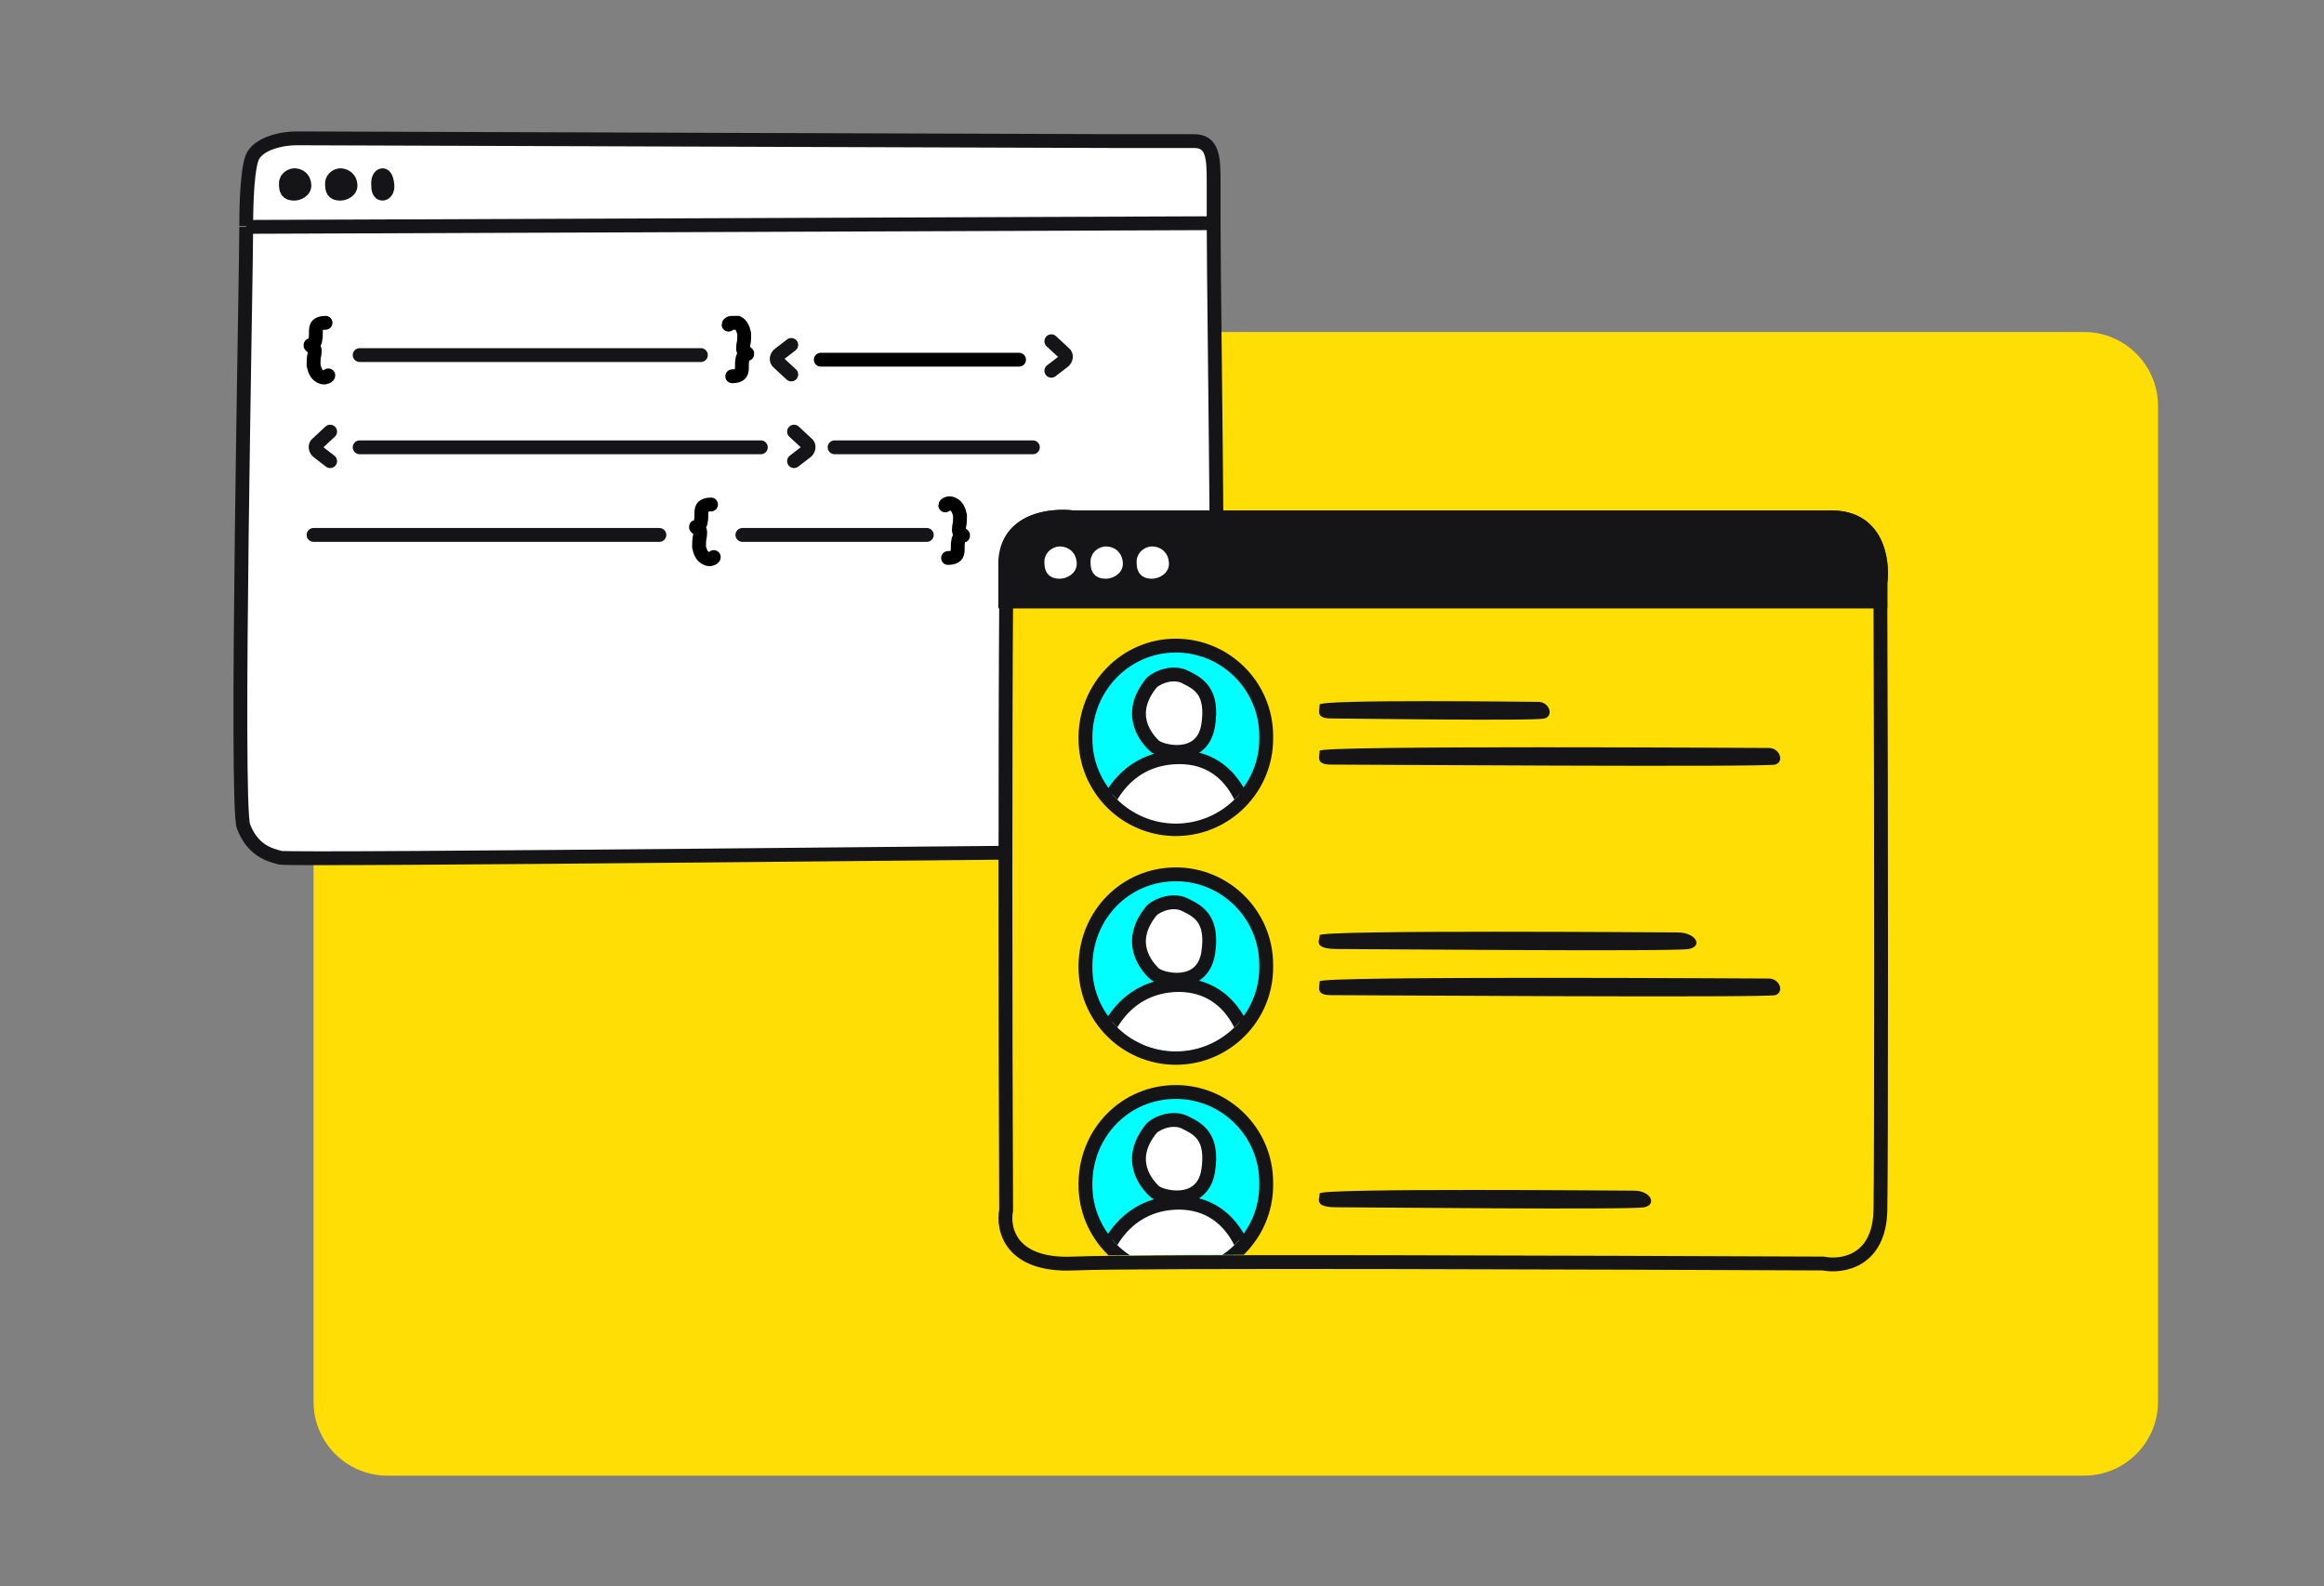
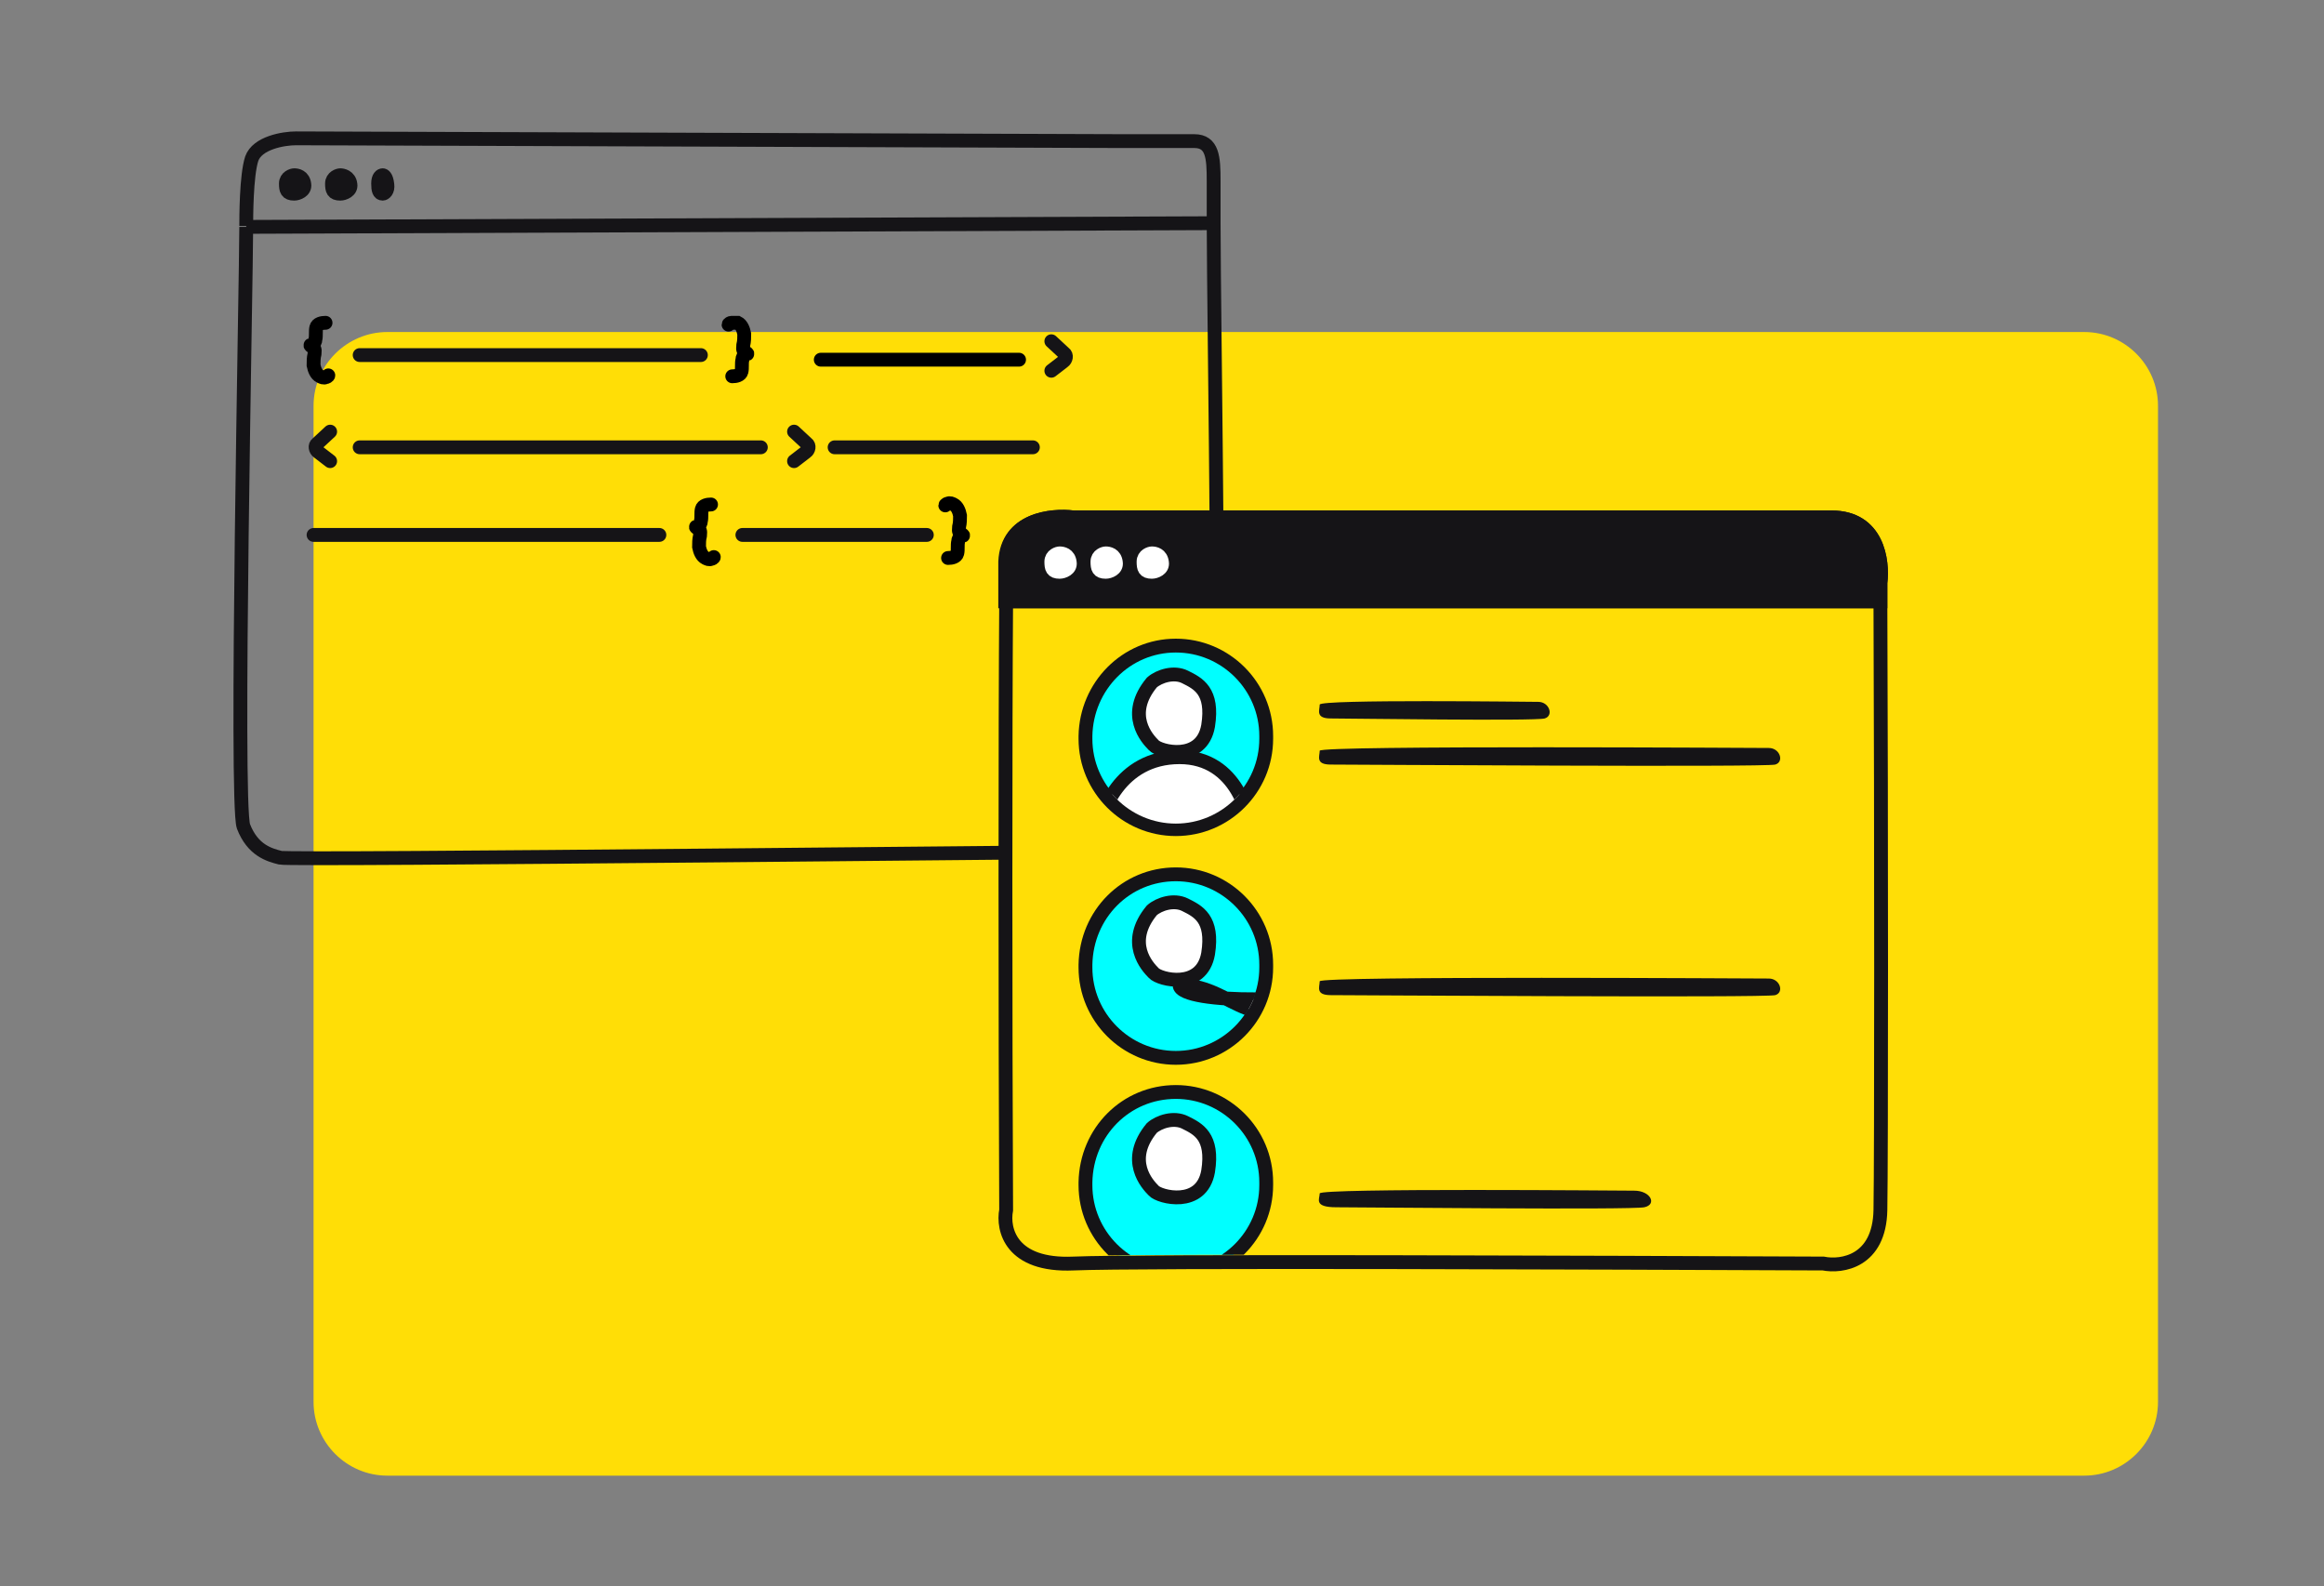
<svg xmlns="http://www.w3.org/2000/svg" xmlns:xlink="http://www.w3.org/1999/xlink" version="1.1" id="Layer_1" x="0px" y="0px" viewBox="0 0 252 172" style="enable-background:new 0 0 252 172;" xml:space="preserve">
  <rect x="0" y="0" width="252" height="172" fill="#808080" stroke="none" />
  <style type="text/css"> .st0{fill:#FFDE06;} .st1{fill:#FFFFFF;} .st2{fill:none;stroke:#151417;stroke-width:1.5;} .st3{clip-path:url(#SVGID_00000183941035214736784360000009062800761171837329_);} .st4{fill:#C4C4C4;} .st5{fill:none;stroke:#000000;stroke-width:1.5;stroke-linecap:round;} .st6{fill:none;stroke:#151417;stroke-width:1.5;stroke-linecap:round;} .st7{fill:none;stroke:#151417;stroke-width:1.5;stroke-linecap:round;stroke-linejoin:round;} .st8{fill:none;stroke:#000000;stroke-width:1.5;stroke-linecap:round;stroke-linejoin:round;} .st9{fill:#151417;stroke:#151417;stroke-width:1.5;} .st10{fill:#151417;} .st11{fill:#FFFFFF;stroke:#151417;stroke-width:0.862;} .st12{fill:#FFFFFF;stroke:#FFFFFF;stroke-width:1.5;} .st13{fill:#00FFFF;stroke:#151417;stroke-width:1.5;} .st14{clip-path:url(#SVGID_00000130649123228227078660000005707375015364489878_);} .st15{fill:#FFFFFF;stroke:#151417;stroke-width:1.5;} .st16{clip-path:url(#SVGID_00000112618428146794974440000004104997030806016646_);} .st17{clip-path:url(#SVGID_00000062179799218309136540000008525033931642323587_);} .st18{clip-path:url(#SVGID_00000021119619243565534470000008354680107782779825_);} </style>
  <path class="st0" d="M42,36h184c4.4,0,8,3.6,8,8v108c0,4.4-3.6,8-8,8H42c-4.4,0-8-3.6-8-8V44C34,39.6,37.6,36,42,36z" />
-   <path class="st1" d="M32.2,15c1.4,0,89.7,0.3,89.7,0.3h7.7c1.9,0,2.1,1.8,2.1,4.3c0,2.5,0,4.3,0,4.6c0,9.5,0.9,63.2,0,65.8 c-0.9,2.6-1.6,2.4-2.4,2.3l0,0c-9.5,0-97.6,1-98.8,0.7c-1.2-0.3-3-0.8-4-3.4c-0.9-2.6,0.3-59.6,0.3-65c0-0.9,0-5.5,0.6-7.3 C27.9,15.5,30.8,15,32.2,15z" />
  <path class="st2" d="M131.6,24.2c0,9.5,0.9,63.2,0,65.8c-0.9,2.6-1.6,2.4-2.4,2.3c-9.5,0-97.6,1-98.8,0.7c-1.2-0.3-3-0.8-4-3.4 c-0.9-2.6,0.3-59.6,0.3-65 M131.6,24.2c0-0.3,0-2.2,0-4.6c0-2.5-0.1-4.3-2.1-4.3c-1.9,0-5.9,0-7.7,0c0,0-88.3-0.3-89.7-0.3 c-1.4,0-4.2,0.5-4.8,2.2c-0.6,1.8-0.6,6.5-0.6,7.3 M131.6,24.2L26.7,24.6" />
  <g>
    <defs>
      <rect id="SVGID_1_" x="29" y="24" width="114" height="67" />
    </defs>
    <clipPath id="SVGID_00000022540783489326349010000005555717723207134864_">
      <use xlink:href="#SVGID_1_" style="overflow:visible;" />
    </clipPath>
    <g style="clip-path:url(#SVGID_00000022540783489326349010000005555717723207134864_);">
      <rect x="112" y="69" class="st4" width="88" height="74" />
      <g>
        <defs>
          <rect id="SVGID_00000117653925002206103820000015954078353008102330_" x="16" y="54" width="114" height="67" />
        </defs>
        <clipPath id="SVGID_00000127037960075987772430000017017480799403380896_">
          <use xlink:href="#SVGID_00000117653925002206103820000015954078353008102330_" style="overflow:visible;" />
        </clipPath>
      </g>
      <path class="st5" d="M35.3,35c-0.4,0-0.9,0.1-1,0.5c-0.1,0.4,0,0.9-0.1,1.3c0,0.2-0.1,0.5-0.4,0.6c-0.1,0-0.2,0-0.1,0.1 c0.1,0.1,0.2,0.1,0.3,0.2c0.2,0.2,0.1,0.4,0.1,0.7c-0.1,0.4-0.1,0.8-0.1,1.2c0.1,0.5,0.3,1,0.7,1.2c0.2,0.1,0.4,0.2,0.6,0.1 c0.1,0,0.3-0.1,0.3-0.2" />
      <path class="st5" d="M79.4,40.8c0.4,0,0.9-0.1,1-0.5c0.1-0.4,0-0.9,0.1-1.3c0-0.2,0.1-0.5,0.4-0.6c0.1,0,0.2,0,0.1-0.1 c-0.1-0.1-0.2-0.1-0.3-0.2c-0.2-0.2-0.1-0.4-0.1-0.7c0.1-0.4,0.1-0.8,0.1-1.2c-0.1-0.5-0.3-1-0.7-1.2C79.6,35,79.4,35,79.3,35 c-0.1,0-0.3,0.1-0.3,0.2" />
      <path class="st5" d="M77.1,54.7c-0.4,0-0.9,0.1-1,0.5c-0.1,0.4,0,0.9-0.1,1.3c0,0.2-0.1,0.5-0.4,0.6c-0.1,0-0.2,0-0.1,0.1 c0.1,0.1,0.2,0.1,0.3,0.2c0.2,0.2,0.1,0.4,0.1,0.7c-0.1,0.4-0.1,0.8-0.1,1.2c0.1,0.5,0.3,1,0.7,1.2c0.2,0.1,0.4,0.2,0.6,0.1 c0.1,0,0.3-0.1,0.3-0.2" />
      <path class="st5" d="M102.8,60.5c0.4,0,0.9-0.1,1-0.5c0.1-0.4,0-0.9,0.1-1.3c0-0.2,0.1-0.5,0.4-0.6c0.1,0,0.2,0,0.1-0.1 c-0.1-0.1-0.2-0.1-0.3-0.2c-0.2-0.2-0.1-0.4-0.1-0.7c0.1-0.4,0.1-0.8,0.1-1.2c-0.1-0.5-0.3-1-0.7-1.2c-0.2-0.1-0.4-0.2-0.6-0.1 c-0.1,0-0.3,0.1-0.3,0.2" />
      <path class="st6" d="M86.1,46.8l1.4,1.3c0.3,0.2,0.2,0.7-0.1,0.9l-1.3,1" />
      <path class="st6" d="M35.8,46.8l-1.4,1.3c-0.3,0.2-0.2,0.7,0.1,0.9l1.3,1" />
      <path class="st6" d="M114,37l1.4,1.3c0.3,0.2,0.2,0.7-0.1,0.9l-1.3,1" />
-       <path class="st6" d="M85.8,40.6l-1.4-1.3c-0.3-0.2-0.2-0.7,0.1-0.9l1.3-1" />
      <path class="st7" d="M39,38.5h37 M82.5,48.5H39 M80.5,58h20 M71.5,58H34 M90.5,48.5H112" />
      <path class="st8" d="M89,39h21.5" />
    </g>
  </g>
  <path class="st0" d="M116.4,56.1H179h19.6c5,0,5.6,4.7,5.3,7.1l0,2c0.1,24,0.1,60.5,0,66c-0.1,5.6-4.2,6.2-6.2,5.8 c-24.3-0.1-74.5-0.3-81.3,0c-6.8,0.3-7.7-3.7-7.3-5.8c-0.1-21.1-0.1-52.4,0-66c0-2.2,0-3.6,0-4.3C109.2,56.3,114,55.8,116.4,56.1z" />
  <path class="st2" d="M203.9,65.2c0.1,24,0.1,60.5,0,66c-0.1,5.6-4.2,6.2-6.2,5.8c-24.3-0.1-74.5-0.3-81.3,0 c-6.8,0.3-7.7-3.7-7.3-5.8c-0.1-21.1-0.1-52.4,0-66 M203.9,65.2c0-0.7,0-1.4,0-2c0.3-2.4-0.3-7.1-5.3-7.1c-5,0-15.2,0-19.6,0h-62.6 c-2.4-0.3-7.2,0.2-7.3,4.8c0,0.6,0,2.1,0,4.3 M203.9,65.2H109" />
  <path class="st9" d="M116.4,56.1H179h19.6c5,0,5.6,4.7,5.3,7.1l0,2H109c0-2.2,0-3.6,0-4.3C109.2,56.3,114,55.8,116.4,56.1z" />
  <path class="st10" d="M143.1,76.4c0-0.6,22.9-0.3,23.7-0.3c1.2,0,1.7,1.5,0.7,1.8c-1,0.3-21.5,0-23.2,0S143.1,77,143.1,76.4z" />
  <path class="st10" d="M143.1,81.4c0-0.6,47.9-0.3,48.7-0.3c1.2,0,1.7,1.5,0.7,1.8c-1,0.3-46.4,0-48.2,0 C142.6,82.9,143.1,82,143.1,81.4z" />
  <path class="st11" d="M128.5,98.1c-1.2-0.6-2.8-0.1-3.6,0.6c-2.9,3.5-0.5,6.1,0.2,6.8c0.6,0.7,5.2,1.9,5.9-2.1 C131.6,99.6,129.9,98.8,128.5,98.1z" />
-   <path class="st10" d="M143.1,101.4c0-0.6,37.6-0.3,38.8-0.3c2,0,2.8,1.5,1.2,1.8c-1.6,0.3-35.2,0-38,0 C142.3,102.9,143.1,102,143.1,101.4z" />
  <path class="st10" d="M143.1,106.4c0-0.6,47.9-0.3,48.7-0.3c1.2,0,1.7,1.5,0.7,1.8c-1,0.3-46.4,0-48.2,0 C142.6,107.9,143.1,107,143.1,106.4z" />
  <path class="st10" d="M143.1,129.4c0-0.6,33-0.3,34.1-0.3c1.8,0,2.5,1.5,1.1,1.8c-1.4,0.3-30.9,0-33.4,0 C142.4,130.9,143.1,130,143.1,129.4z" />
  <path class="st12" d="M116,61c0.1,0.7-0.7,1-1.1,1c-0.8,0-0.9-0.4-0.9-1.1c0-0.7,0.7-0.9,0.9-0.9C115.2,60,115.9,60.1,116,61z" />
  <path class="st9" d="M33,20c0.1,0.7-0.7,1-1.1,1c-0.8,0-0.9-0.4-0.9-1.1c0-0.7,0.7-0.9,0.9-0.9C32.2,19,32.9,19.1,33,20z" />
  <path class="st12" d="M121,61c0.1,0.7-0.7,1-1.1,1c-0.8,0-0.9-0.4-0.9-1.1c0-0.7,0.7-0.9,0.9-0.9C120.2,60,120.9,60.1,121,61z" />
  <path class="st9" d="M38,20c0.1,0.7-0.7,1-1.1,1c-0.8,0-0.9-0.4-0.9-1.1c0-0.7,0.7-0.9,0.9-0.9S37.9,19.1,38,20z" />
  <path class="st12" d="M126,61c0.1,0.7-0.7,1-1.1,1c-0.8,0-0.9-0.4-0.9-1.1c0-0.7,0.7-0.9,0.9-0.9C125.2,60,125.9,60.1,126,61z" />
  <path class="st9" d="M42,20c0.1,0.7-0.3,1-0.5,1c-0.4,0-0.5-0.4-0.5-1.1c0-0.7,0.3-0.9,0.5-0.9C41.6,19,41.9,19.1,42,20z" />
  <g>
    <path class="st13" d="M127.5,94.8L127.5,94.8c5.4,0,9.8,4.4,9.8,9.8v0.3c0,5.4-4.4,9.8-9.8,9.8l0,0c-5.4,0-9.8-4.4-9.8-9.8v-0.3 C117.8,99.1,122.1,94.8,127.5,94.8z" />
    <g>
      <defs>
        <path id="SVGID_00000089545628802394242910000006536102752542721711_" d="M127.5,95.5L127.5,95.5c5,0,9.1,4.1,9.1,9.1v0.3 c0,5-4.1,9.1-9.1,9.1l0,0c-5,0-9.1-4.1-9.1-9.1v-0.3C118.5,99.5,122.5,95.5,127.5,95.5z" />
      </defs>
      <clipPath id="SVGID_00000011727753037232065480000007673732933647517880_">
        <use xlink:href="#SVGID_00000089545628802394242910000006536102752542721711_" style="overflow:visible;" />
      </clipPath>
      <g style="clip-path:url(#SVGID_00000011727753037232065480000007673732933647517880_);">
-         <path class="st15" d="M127.9,106.8c-6.5,0-8.7,6.1-8.7,8.3c0,2.2,16.4,1.9,16.4,0.1C135.6,113.4,134.2,106.9,127.9,106.8z" />
+         <path class="st15" d="M127.9,106.8c0,2.2,16.4,1.9,16.4,0.1C135.6,113.4,134.2,106.9,127.9,106.8z" />
        <path class="st15" d="M128.5,98.1c-1.2-0.6-2.8-0.1-3.6,0.6c-2.9,3.5-0.5,6.1,0.2,6.8c0.6,0.7,5.2,1.9,5.9-2.1 C131.6,99.6,129.9,98.8,128.5,98.1z" />
      </g>
    </g>
  </g>
  <g>
    <path class="st13" d="M127.5,70L127.5,70c5.4,0,9.8,4.4,9.8,9.8v0.3c0,5.4-4.4,9.8-9.8,9.8l0,0c-5.4,0-9.8-4.4-9.8-9.8v-0.3 C117.8,74.4,122.1,70,127.5,70z" />
    <g>
      <defs>
        <path id="SVGID_00000170986264125116492120000013682774582598734490_" d="M127.5,70.8L127.5,70.8c5,0,9.1,4.1,9.1,9.1v0.3 c0,5-4.1,9.1-9.1,9.1l0,0c-5,0-9.1-4.1-9.1-9.1v-0.3C118.5,74.8,122.5,70.8,127.5,70.8z" />
      </defs>
      <clipPath id="SVGID_00000129924247354779085730000010988163692692149671_">
        <use xlink:href="#SVGID_00000170986264125116492120000013682774582598734490_" style="overflow:visible;" />
      </clipPath>
      <g style="clip-path:url(#SVGID_00000129924247354779085730000010988163692692149671_);">
        <path class="st15" d="M127.9,82.1c-6.5,0-8.7,6.1-8.7,8.3c0,2.2,16.4,1.9,16.4,0.1C135.6,88.7,134.2,82.1,127.9,82.1z" />
        <path class="st15" d="M128.5,73.4c-1.2-0.6-2.8-0.1-3.6,0.6c-2.9,3.5-0.5,6.1,0.2,6.8c0.6,0.7,5.2,1.9,5.9-2.1 C131.6,74.9,129.9,74.1,128.5,73.4z" />
      </g>
    </g>
  </g>
  <g>
    <defs>
      <path id="SVGID_00000112633762280716045640000007821630654521890710_" d="M116.4,56.1H179h19.6c5,0,5.6,4.7,5.3,7.1l0,2 c0.1,24,0.1,60.5,0,66c-0.1,5.6-4.2,5.5-6.2,5c-24.3-0.1-74.5-0.3-81.3,0c-6.8,0.3-7.7-3-7.3-5c-0.1-21.1-0.1-52.4,0-66 c0-2.2,0-3.6,0-4.3C109.2,56.3,114,55.8,116.4,56.1z" />
    </defs>
    <clipPath id="SVGID_00000183216220546646547670000010834203783134744974_">
      <use xlink:href="#SVGID_00000112633762280716045640000007821630654521890710_" style="overflow:visible;" />
    </clipPath>
    <g style="clip-path:url(#SVGID_00000183216220546646547670000010834203783134744974_);">
      <path class="st13" d="M127.5,118.4L127.5,118.4c5.4,0,9.8,4.4,9.8,9.8v0.3c0,5.4-4.4,9.8-9.8,9.8l0,0c-5.4,0-9.8-4.4-9.8-9.8v-0.3 C117.8,122.7,122.1,118.4,127.5,118.4z" />
      <g>
        <defs>
          <path id="SVGID_00000101078195378933204280000013819955913833660303_" d="M127.5,119.1L127.5,119.1c5,0,9.1,4.1,9.1,9.1v0.3 c0,5-4.1,9.1-9.1,9.1l0,0c-5,0-9.1-4.1-9.1-9.1v-0.3C118.5,123.1,122.5,119.1,127.5,119.1z" />
        </defs>
        <clipPath id="SVGID_00000165193837465420856500000002393861441877141946_">
          <use xlink:href="#SVGID_00000101078195378933204280000013819955913833660303_" style="overflow:visible;" />
        </clipPath>
        <g style="clip-path:url(#SVGID_00000165193837465420856500000002393861441877141946_);">
-           <path class="st15" d="M127.9,130.4c-6.5,0-8.7,6.1-8.7,8.3c0,2.2,16.4,1.9,16.4,0.1C135.6,137,134.2,130.5,127.9,130.4z" />
          <path class="st15" d="M128.5,121.7c-1.2-0.6-2.8-0.1-3.6,0.6c-2.9,3.5-0.5,6.1,0.2,6.8c0.6,0.7,5.2,1.9,5.9-2.1 C131.6,123.2,129.9,122.4,128.5,121.7z" />
        </g>
      </g>
    </g>
  </g>
</svg>